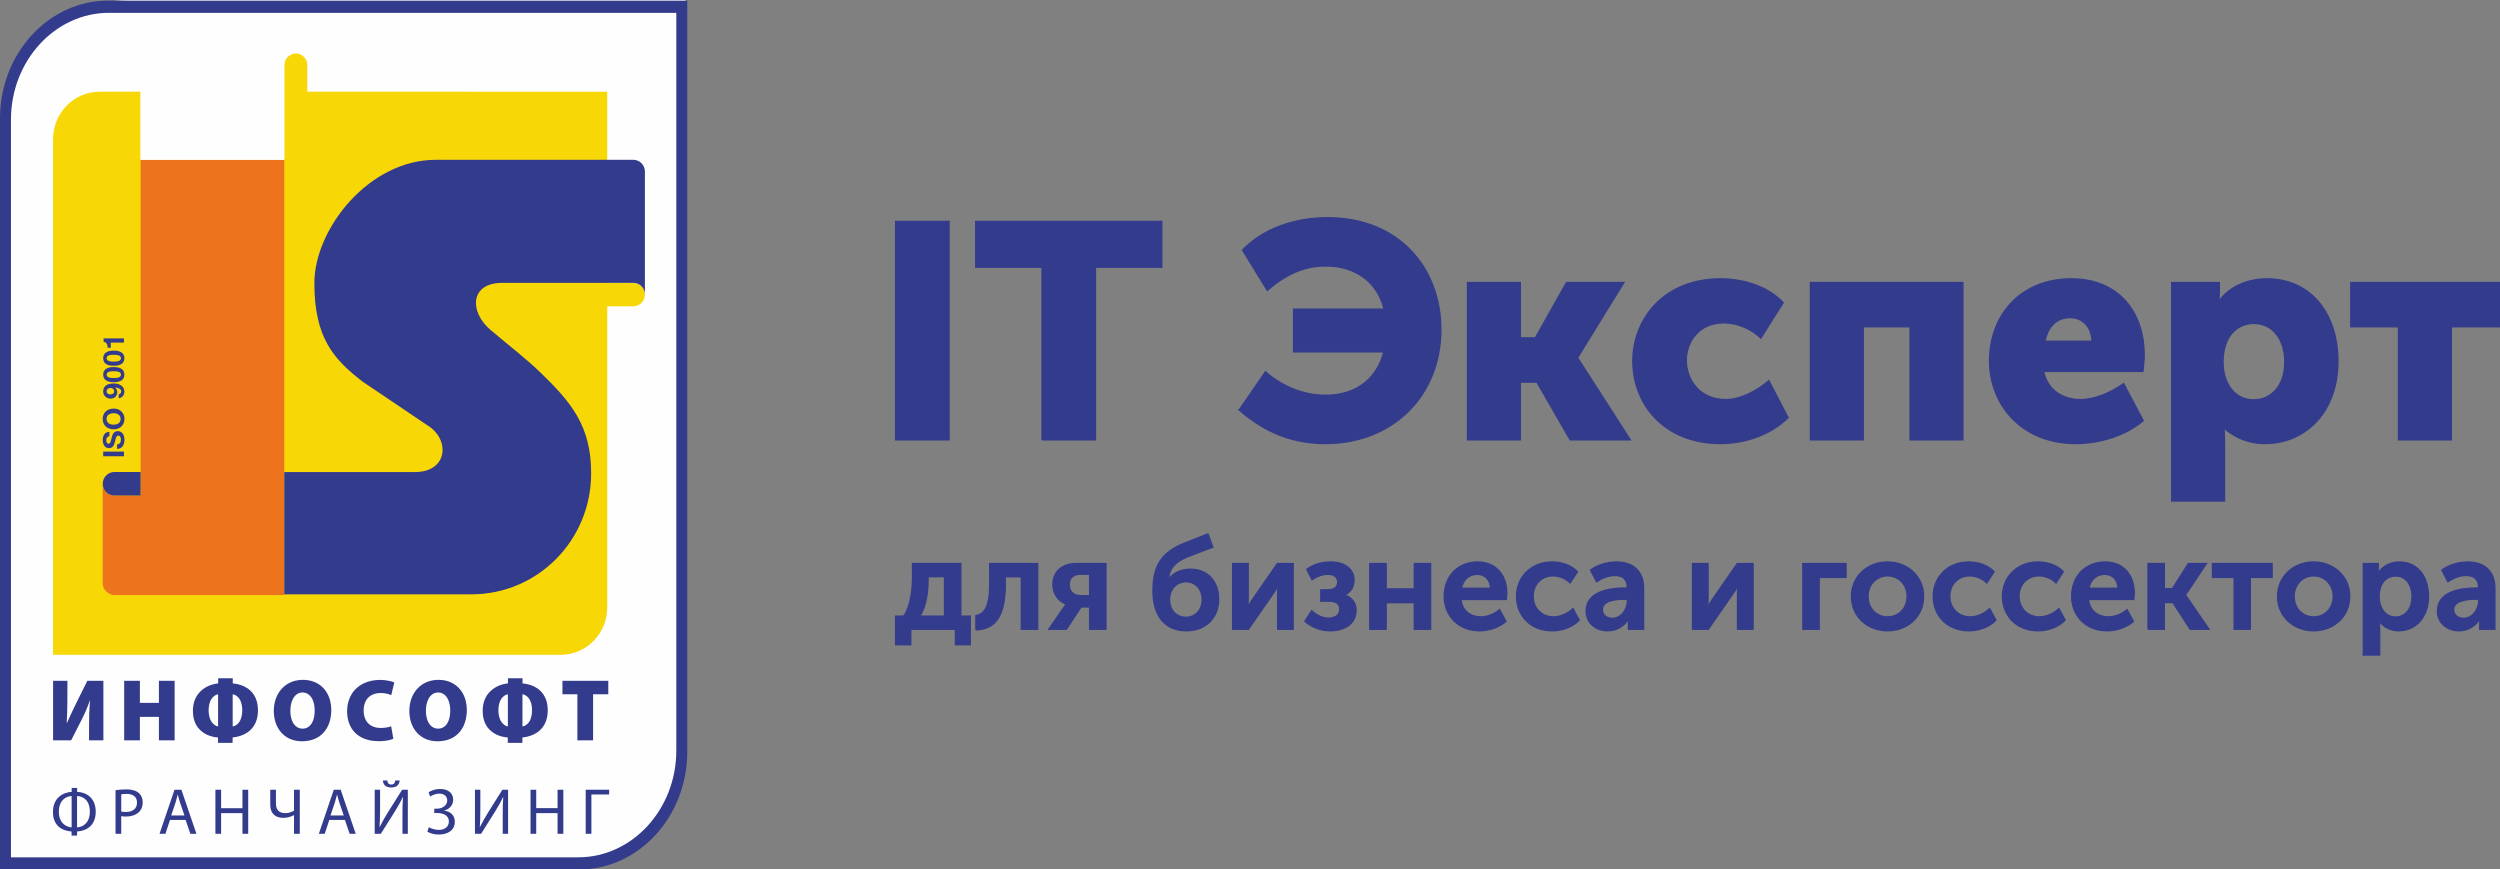
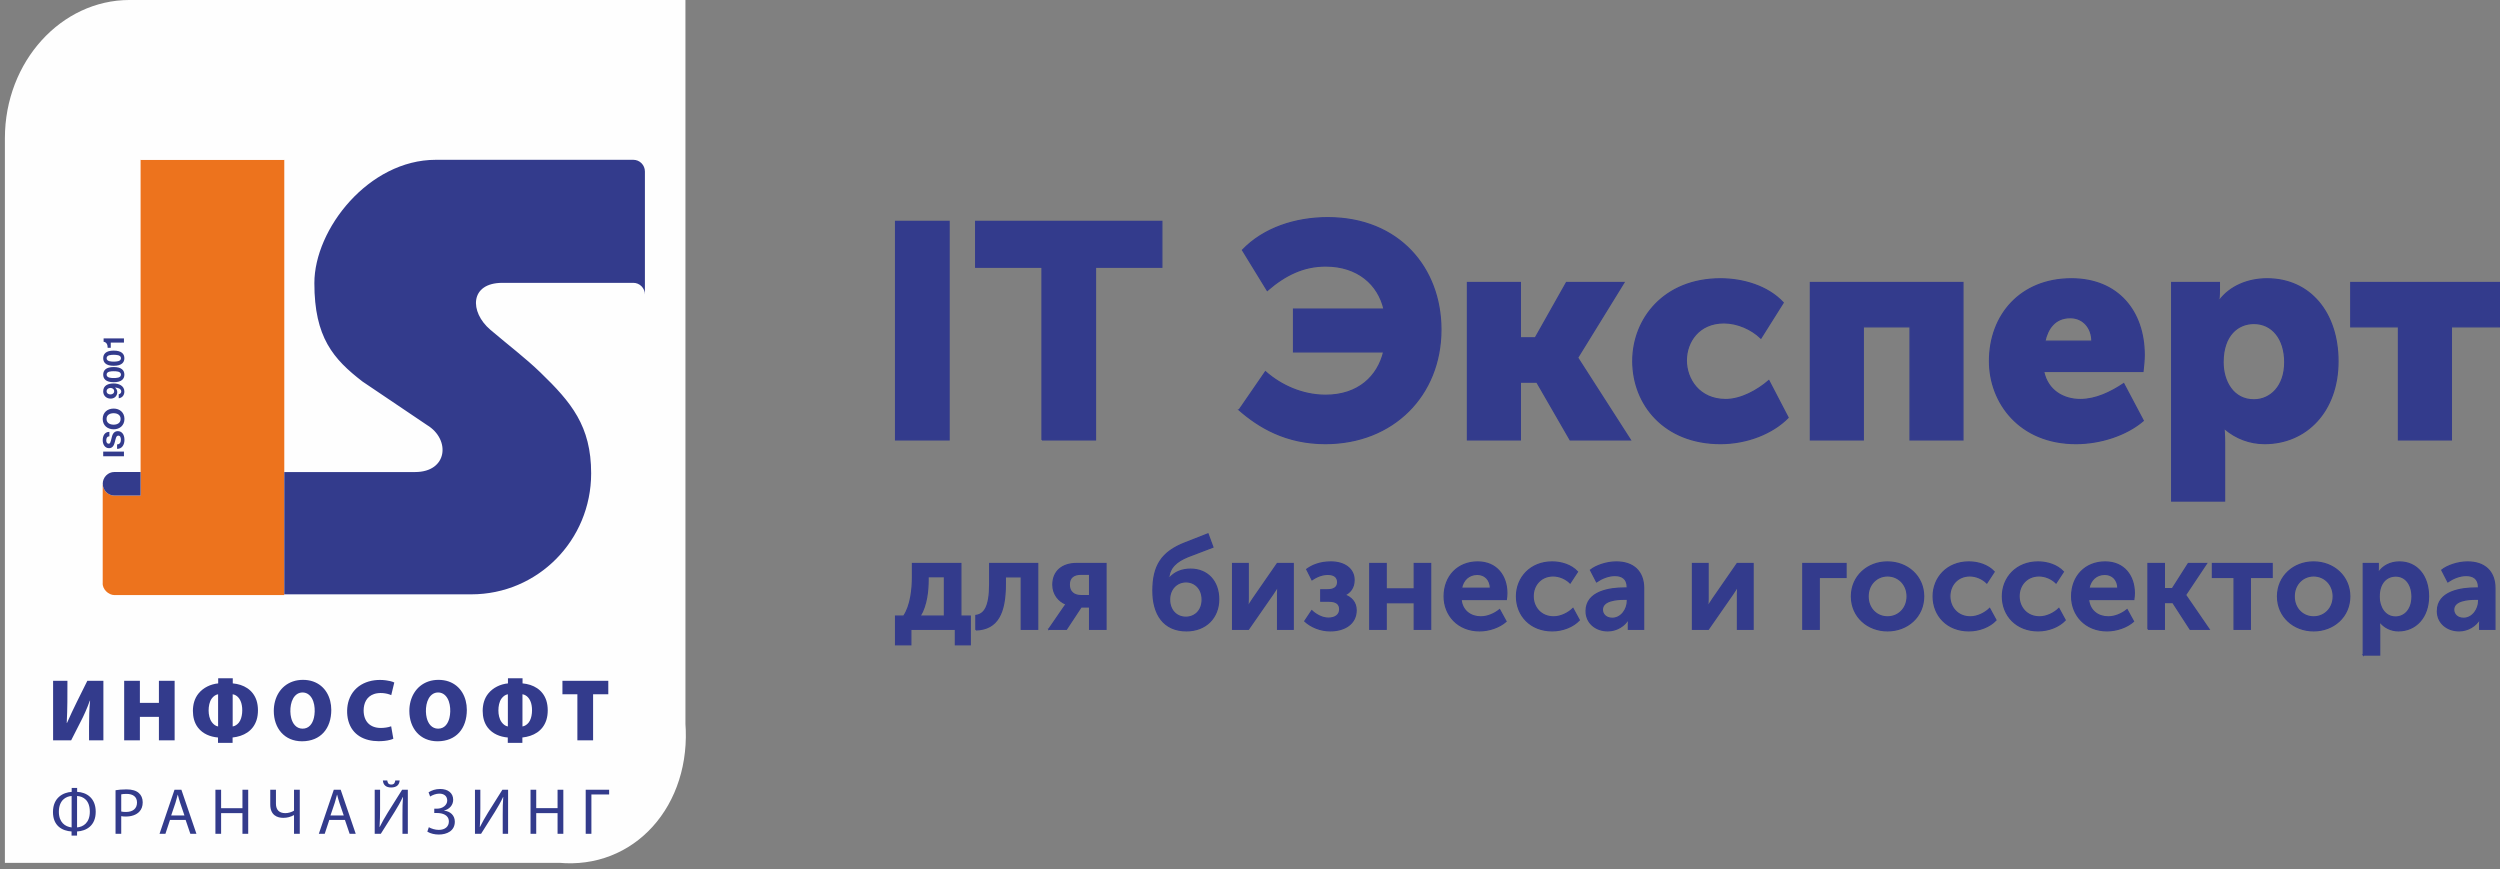
<svg xmlns="http://www.w3.org/2000/svg" xml:space="preserve" width="147.97mm" height="51.463mm" style="shape-rendering:geometricPrecision; text-rendering:geometricPrecision; image-rendering:optimizeQuality; fill-rule:evenodd; clip-rule:evenodd" viewBox="0 0 14800.82 5147.66">
  <rect x="0" y="0" width="14800.82" height="5147.66" fill="#808080" stroke="none" />
  <defs>
    <style type="text/css">  .str0 {stroke:#333B8C;stroke-width:7.62;stroke-miterlimit:22.926} .fil1 {fill:#FEFEFE} .fil3 {fill:#F8D707} .fil4 {fill:#ED731D} .fil2 {fill:#FEFEFE;fill-rule:nonzero} .fil0 {fill:#333B8C;fill-rule:nonzero}  </style>
  </defs>
  <g id="Слой_x0020_1">
    <g id="_984745744">
      <g>
        <path class="fil0 str0" d="M5447.2 3647.66c40.45,-67.17 47.32,-156.48 47.32,-215.25l0 -18.31 96.94 0 0 233.56 -144.26 0zm-145.03 0l0 169.44 90.06 0 0 -91.59 264.1 0 0 91.59 87.78 0 0 -169.44 -55.72 0 0 -311.42 -286.22 0 0 80.91c0,67.17 -9.16,167.91 -51.91,230.51l-48.08 0zm475.52 81.67c128.99,-3.82 174.02,-101.52 174.02,-270.97l0 -43.5 94.64 0 0 310.65 96.95 0 0 -389.27 -283.94 0 0 122.12c0,138.16 -33.59,178.61 -81.67,185.48l0 85.49zm431.25 -3.82l104.57 0 87.02 -132.04 50.37 0 0 132.04 96.94 0 0 -389.27 -174.79 0c-83.96,0 -139.69,45.79 -139.69,125.94 0,55.71 35.11,98.47 78.62,114.49l0 0.76c0,0 -8.4,9.16 -17.55,23.67l-85.49 124.41zm190.82 -199.21c-39.69,0 -69.46,-20.62 -69.46,-64.89 0,-44.26 28.25,-61.83 70.23,-61.83l50.37 0 0 126.71 -51.14 0zm425.91 -28.25c0,138.16 63.36,236.62 198.46,236.62 115.25,0 190.82,-78.62 190.82,-186.24 0,-107.63 -66.41,-178.61 -166.4,-178.61 -45.03,0 -93.88,13.73 -128.22,56.47l-1.53 0c3.82,-67.17 47.32,-103.04 113.73,-130.51l148.07 -56.48 -29 -78.62 -134.33 52.66c-141.98,54.95 -191.59,138.16 -191.59,284.7zm98.47 51.14c0,-61.07 41.98,-104.57 97.7,-104.57 51.9,0 95.41,39.69 95.41,105.33 0,65.65 -43.51,104.57 -96.94,104.57 -52.67,0 -96.17,-38.92 -96.17,-105.33zm373.25 176.32l93.88 0 144.26 -207.61c9.92,-15.26 24.43,-35.87 29.01,-46.55l1.52 0c-0.76,9.91 -2.28,32.06 -2.28,46.55l0 207.61 92.35 0 0 -389.27 -93.88 0 -144.27 208.37c-9.91,15.26 -24.42,36.64 -29,46.56l-1.53 0c0.77,-6.11 2.29,-29.01 2.29,-46.56l0 -208.37 -92.35 0 0 389.27zm427.44 -48.08c35.87,33.58 91.58,57.24 150.36,57.24 84.72,0 153.42,-41.22 153.42,-122.12 0,-48.09 -30.53,-76.33 -65.64,-89.3l0 -1.53c27.48,-12.97 53.42,-39.69 53.42,-87.78 0,-68.69 -60.3,-106.86 -136.63,-106.86 -64.88,0 -111.44,19.85 -143.5,43.51l31.3 61.83c34.35,-22.91 64.88,-32.06 93.88,-32.06 38.92,0 58,17.55 58,46.56 0,32.82 -25.95,45.03 -60.3,45.03l-39.69 0 0 67.17 47.32 0c46.56,0 64.88,18.31 64.88,48.09 0,32.82 -25.96,52.66 -67.17,52.66 -40.46,0 -77.85,-24.43 -98.47,-44.27l-41.21 61.83zm384.69 48.08l96.94 0 0 -157.23 166.39 0 0 157.23 96.94 0 0 -389.27 -96.94 0 0 150.37 -166.39 0 0 -150.37 -96.94 0 0 389.27zm440.41 -194.63c0,110.67 80.9,203.79 209.9,203.79 55.71,0 116.78,-20.61 156.47,-55.72l-38.17 -69.46c-31.29,25.2 -71.75,42.74 -111.44,42.74 -58.77,0 -110.67,-35.11 -116.78,-103.04l267.92 0c1.52,-12.21 3.05,-25.19 3.05,-37.4 0,-103.05 -61.07,-184.72 -172.5,-184.72 -116.78,0 -198.45,83.96 -198.45,203.8zm102.28 -48.09c9.16,-49.61 44.27,-82.43 93.88,-82.43 43.51,0 77.09,30.53 77.85,82.43l-171.73 0zm325.92 48.09c0,112.96 82.43,203.79 211.42,203.79 62.6,0 123.65,-24.43 160.29,-63.36l-37.4 -68.7c-29.01,28.25 -73.28,49.61 -114.49,49.61 -74.81,0 -121.36,-56.47 -121.36,-122.12 0,-66.41 46.55,-120.6 118.3,-120.6 38.17,0 76.33,17.56 100.76,41.99l43.5 -66.41c-37.39,-40.46 -96.94,-58.01 -149.6,-58.01 -128.99,0 -211.42,93.12 -211.42,203.8zm412.17 87.01c0,70.99 58.01,116.78 128.23,116.78 52.66,0 99.23,-29.01 122.89,-70.22l1.52 0c0,0 -2.29,12.2 -2.29,28.24l0 32.82 90.07 0 0 -243.48c0,-98.47 -60.31,-154.95 -161.82,-154.95 -58,0 -120.59,22.14 -152.65,48.09l35.87 69.46c31.3,-21.38 70.23,-37.41 108.39,-37.41 40.45,0 73.28,17.56 73.28,68.7l0 5.34 -16.79 0c-86.25,0 -226.7,19.86 -226.7,136.64zm96.17 -8.4c0,-54.95 82.43,-61.83 131.28,-61.83l16.79 0 0 10.69c0,47.32 -35.12,102.28 -89.3,102.28 -38.93,0 -58.78,-25.19 -58.78,-51.14zm533.54 116.02l93.87 0 144.27 -207.61c9.92,-15.26 24.43,-35.87 29.01,-46.55l1.52 0c-0.76,9.91 -2.29,32.06 -2.29,46.55l0 207.61 92.35 0 0 -389.27 -93.87 0 -144.27 208.37c-9.92,15.26 -24.43,36.64 -29.01,46.56l-1.52 0c0.76,-6.11 2.29,-29.01 2.29,-46.56l0 -208.37 -92.35 0 0 389.27zm653.36 0l96.94 0 0 -306.84 158.77 0 0 -82.43 -255.71 0 0 389.27zm287.76 -194.63c0,119.83 95.4,203.79 213.72,203.79 118.31,0 213.72,-83.96 213.72,-203.79 0,-119.08 -95.4,-203.8 -214.48,-203.8 -117.55,0 -212.95,84.72 -212.95,203.8zm98.46 0c0,-71.75 51.9,-121.37 115.26,-121.37 63.35,0 116.02,49.62 116.02,121.37 0,72.51 -52.67,121.35 -116.02,121.35 -63.36,0 -115.26,-48.84 -115.26,-121.35zm385.46 0c0,112.96 82.43,203.79 211.42,203.79 62.6,0 123.65,-24.43 160.29,-63.36l-37.4 -68.7c-29.01,28.25 -73.28,49.61 -114.49,49.61 -74.81,0 -121.36,-56.47 -121.36,-122.12 0,-66.41 46.55,-120.6 118.31,-120.6 38.16,0 76.32,17.56 100.75,41.99l43.51 -66.41c-37.4,-40.46 -96.94,-58.01 -149.61,-58.01 -128.99,0 -211.42,93.12 -211.42,203.8zm409.88 0c0,112.96 82.44,203.79 211.43,203.79 62.59,0 123.65,-24.43 160.29,-63.36l-37.41 -68.7c-29,28.25 -73.27,49.61 -114.49,49.61 -74.8,0 -121.36,-56.47 -121.36,-122.12 0,-66.41 46.56,-120.6 118.31,-120.6 38.16,0 76.33,17.56 100.76,41.99l43.5 -66.41c-37.4,-40.46 -96.94,-58.01 -149.6,-58.01 -128.99,0 -211.43,93.12 -211.43,203.8zm409.89 0c0,110.67 80.91,203.79 209.9,203.79 55.71,0 116.78,-20.61 156.47,-55.72l-38.16 -69.46c-31.3,25.2 -71.76,42.74 -111.44,42.74 -58.78,0 -110.68,-35.11 -116.79,-103.04l267.92 0c1.52,-12.21 3.05,-25.19 3.05,-37.4 0,-103.05 -61.07,-184.72 -172.5,-184.72 -116.78,0 -198.45,83.96 -198.45,203.8zm102.28 -48.09c9.16,-49.61 44.27,-82.43 93.88,-82.43 43.51,0 77.09,30.53 77.86,82.43l-171.74 0zm349.59 242.72l96.94 0 0 -158 50.37 0 102.28 158 112.21 0 -138.92 -202.26 0 -1.53 123.65 -185.48 -107.63 0 -94.64 148.84 -47.32 0 0 -148.84 -96.94 0 0 389.27zm509.86 0l96.17 0 0 -306.84 128.99 0 0 -82.43 -353.39 0 0 82.43 128.22 0 0 306.84zm257.23 -194.63c0,119.83 95.41,203.79 213.73,203.79 118.3,0 213.72,-83.96 213.72,-203.79 0,-119.08 -95.41,-203.8 -214.48,-203.8 -117.55,0 -212.96,84.72 -212.96,203.8zm98.47 0c0,-71.75 51.9,-121.37 115.26,-121.37 63.35,0 116.01,49.62 116.01,121.37 0,72.51 -52.66,121.35 -116.01,121.35 -63.36,0 -115.26,-48.84 -115.26,-121.35zm409.13 347.29l96.94 0 0 -164.87c0,-19.85 -2.29,-33.58 -2.29,-33.58l1.52 0c27.48,35.11 67.94,54.95 112.21,54.95 102.28,0 177.84,-80.15 177.84,-203.79 0,-120.6 -67.17,-203.8 -172.49,-203.8 -52.66,0 -100,23.67 -125.18,65.65l-1.52 0c0,0 1.52,-12.97 1.52,-27.48l0 -29.01 -88.53 0 0 541.93zm93.87 -345c0,-86.25 47.32,-122.89 98.47,-122.89 56.48,0 96.17,48.08 96.17,122.12 0,77.09 -44.27,120.6 -97.71,120.6 -63.35,0 -96.94,-59.54 -96.94,-119.83zm345.01 84.72c0,70.99 58,116.78 128.23,116.78 52.66,0 99.23,-29.01 122.88,-70.22l1.53 0c0,0 -2.29,12.2 -2.29,28.24l0 32.82 90.06 0 0 -243.48c0,-98.47 -60.3,-154.95 -161.81,-154.95 -58.01,0 -120.6,22.14 -152.66,48.09l35.88 69.46c31.29,-21.38 70.22,-37.41 108.38,-37.41 40.46,0 73.28,17.56 73.28,68.7l0 5.34 -16.79 0c-86.25,0 -226.69,19.86 -226.69,136.64zm96.16 -8.4c0,-54.95 82.44,-61.83 131.29,-61.83l16.78 0 0 10.69c0,47.32 -35.11,102.28 -89.3,102.28 -38.93,0 -58.78,-25.19 -58.78,-51.14z" />
        <path class="fil0 str0" d="M5302.18 2604.41l316.67 0 0 -1293.84 -316.67 0 0 1293.84zm866.78 0l316.67 0 0 -1022.41 392.68 0 0 -271.43 -1102.03 0 0 271.43 392.68 0 0 1022.41zm1167.18 -177.34c115.81,101.34 276.86,199.05 510.29,199.05 401.73,0 684.03,-285.91 684.03,-674.97 0,-363.72 -247.91,-662.3 -669.54,-662.3 -191.82,0 -380.02,61.53 -504.87,191.82l146.57 238.86c108.58,-94.1 217.16,-144.77 345.63,-144.77 190.01,0 311.25,108.57 345.63,255.16l-535.63 0 0 253.34 533.82 0c-34.38,142.96 -148.38,256.96 -343.82,256.96 -137.53,0 -264.2,-57.9 -356.48,-139.34l-155.62 226.2zm1351.75 177.34l313.06 0 0 -342.01 97.72 0 197.24 342.01 356.49 0 -311.25 -484.97 0 -3.62 273.24 -443.34 -340.2 0 -184.58 327.53 -88.66 0 0 -327.53 -313.06 0 0 931.93zm978.97 -466.87c0,256.96 186.39,488.59 519.35,488.59 155.62,0 307.63,-59.72 399.91,-153.81l-114 -218.97c-66.96,57.91 -164.67,112.2 -255.16,112.2 -157.43,0 -233.43,-121.24 -233.43,-231.63 0,-110.38 74.19,-222.58 222.58,-222.58 81.43,0 164.67,38 218.96,90.48l132.1 -209.91c-92.29,-99.53 -240.67,-141.15 -370.97,-141.15 -334.78,0 -519.35,237.06 -519.35,486.78zm1051.37 466.87l313.05 0 0 -669.54 276.87 0 0 669.54 313.05 0 0 -931.93 -902.97 0 0 931.93zm1060.4 -466.87c0,247.91 179.16,488.59 512.11,488.59 142.96,0 296.78,-48.86 398.11,-135.72l-115.82 -218.96c-76,50.66 -164.67,94.09 -256.96,94.09 -99.53,0 -193.63,-52.48 -217.16,-166.48l588.12 0c3.61,-32.57 7.23,-65.15 7.23,-97.72 0,-258.77 -155.62,-450.59 -430.68,-450.59 -300.39,0 -484.97,213.54 -484.97,486.78zm327.53 -117.62c16.28,-74.19 59.73,-139.34 150.2,-139.34 79.62,0 128.47,63.34 128.47,139.34l-278.67 0zm750.97 946.4l313.06 0 0 -349.25c0,-47.04 -3.62,-79.62 -3.62,-79.62l3.62 0c66.95,57.91 150.19,88.67 237.05,88.67 247.91,0 434.3,-191.81 434.3,-486.78 0,-289.53 -166.48,-488.59 -419.83,-488.59 -112.19,0 -218.96,43.43 -282.29,128.48l-3.61 0c0,0 3.61,-28.96 3.61,-59.72l0 -47.05 -282.29 0 0 1293.84zm304.01 -821.54c0,-161.05 88.67,-229.82 182.77,-229.82 108.58,0 182.77,90.48 182.77,229.82 0,142.96 -85.05,222.58 -182.77,222.58 -123.05,0 -182.77,-110.39 -182.77,-222.58zm1038.7 459.63l313.06 0 0 -669.54 284.09 0 0 -262.39 -879.45 0 0 262.39 282.29 0 0 669.54z" />
      </g>
      <g>
        <g>
          <path class="fil1" d="M766.57 172.05l3138.59 0 0 4119.21c30.71,386.71 -231.41,677.9 -584.82,645.3l-3138.59 0 0 -4119.22c0,-355.98 264.03,-645.29 584.82,-645.29z" />
          <path id="1" class="fil2" d="M3905.16 344.11l-3138.59 0 0 -344.11 3138.59 0 152.83 172.05 -152.83 172.05zm0 -344.11l152.83 0 0 172.05 -152.83 -172.05zm-152.83 4291.27l0 -4119.21 305.66 0 0 4119.21 -305.06 15.32 -0.6 -15.32zm0.6 15.32l-0.6 -7.56 0 -7.76 0.6 15.32zm-432.59 802.03l0 -344.11 12.48 0.58 25.32 1.62 24.61 0.2 23.88 -1.17 23.17 -2.49 22.47 -3.73 21.7 -4.94 20.96 -6.09 20.25 -7.21 19.5 -8.26 18.73 -9.29 17.98 -10.28 17.21 -11.2 16.43 -12.14 15.68 -13.04 14.9 -13.89 14.09 -14.73 13.3 -15.57 12.5 -16.38 11.67 -17.15 10.82 -17.95 9.97 -18.68 9.07 -19.48 8.21 -20.29 7.26 -20.99 6.31 -21.77 5.31 -22.53 4.29 -23.26 3.22 -24.03 2.11 -24.8 0.95 -25.59 -0.25 -26.3 -1.53 -27.08 304.46 -30.65 2.53 44.86 0.43 44.42 -1.63 43.87 -3.69 43.28 -5.7 42.59 -7.71 41.82 -9.67 40.93 -11.59 40.01 -13.48 38.97 -15.29 37.81 -17.11 36.68 -18.85 35.41 -20.55 34.04 -22.18 32.62 -23.73 31.09 -25.27 29.56 -26.72 27.92 -28.09 26.22 -29.41 24.45 -30.68 22.65 -31.88 20.79 -32.97 18.82 -34.04 16.87 -35 14.84 -35.91 12.79 -36.8 10.69 -37.56 8.54 -38.25 6.37 -38.89 4.17 -39.48 1.93 -39.97 -0.32 -40.4 -2.6 12.48 0.58zm0 -344.11l6.19 0 6.29 0.58 -12.48 -0.58zm-3138.59 0l3138.59 0 0 344.11 -3138.59 0 -152.83 -172.05 152.83 -172.05zm0 344.11l-152.83 0 0 -172.05 152.83 172.05zm152.83 -4291.28l0 4119.22 -305.66 0 0 -4119.22 0 0 305.66 0zm431.99 -817.34l0 344.11 0 0 -22.28 0.62 -21.96 1.87 -21.6 3.04 -21.24 4.2 -20.86 5.34 -20.47 6.44 -20.08 7.52 -19.63 8.56 -19.16 9.58 -18.65 10.55 -18.14 11.52 -17.58 12.45 -17.01 13.34 -16.39 14.2 -15.74 15.02 -15.05 15.81 -14.35 16.56 -13.61 17.28 -12.84 17.98 -12.04 18.59 -11.21 19.22 -10.37 19.8 -9.49 20.35 -8.59 20.85 -7.66 21.32 -6.73 21.79 -5.75 22.21 -4.77 22.65 -3.77 23.07 -2.72 23.42 -1.65 23.82 -0.57 24.25 -305.66 0 0.97 -42.09 2.89 -41.66 4.78 -41.12 6.59 -40.45 8.37 -39.75 10.11 -39.01 11.77 -38.15 13.4 -37.28 14.97 -36.31 16.47 -35.31 17.93 -34.24 19.33 -33.15 20.71 -32 22.01 -30.79 23.28 -29.57 24.48 -28.27 25.66 -26.94 26.79 -25.57 27.86 -24.13 28.88 -22.67 29.89 -21.14 30.83 -19.59 31.76 -17.97 32.59 -16.28 33.39 -14.56 34.14 -12.78 34.87 -10.98 35.54 -9.08 36.12 -7.16 36.64 -5.16 37.12 -3.13 37.52 -1.06 0 0z" />
        </g>
-         <path class="fil3" d="M589.87 542.58l242.46 0 -0.02 403.58 850.69 0 0 -403.58 0 -157.07 0 -0.01 0.02 -1.77 0 -0.01 0.07 -1.77 0 0 0.11 -1.76 0 0 0.16 -1.75 0 0 0.19 -1.73 0 -0.01 0.24 -1.71 0 -0.01 0.28 -1.71 0 0 0.32 -1.69 0 -0.01 0.37 -1.67 0 -0.01 0.4 -1.66 0 -0.01 0.44 -1.64 0 0 0.48 -1.63 0 -0.01 0.52 -1.61 0 -0.01 0.56 -1.59 0 0 0.59 -1.58 0 -0.01 0.63 -1.55 0 -0.01 0.67 -1.54 0 0 0.71 -1.52 0 -0.01 0.73 -1.5 0.01 0 0.77 -1.48 0 -0.01 0.81 -1.45 0.84 -1.45 0 0 0.87 -1.41 0 -0.01 0.9 -1.39 0.01 -0.01 0.93 -1.36 0.01 -0.01 0.96 -1.34 0 -0.01 1 -1.32 0 0 1.03 -1.29 0.01 -0.01 1.05 -1.27 0.01 0 1.08 -1.24 0.01 -0.01 1.11 -1.21 0 -0.01 1.14 -1.18 0 -0.01 1.18 -1.16 0 -0.01 1.2 -1.13 0 0 1.22 -1.1 0.01 -0.01 1.25 -1.07 0 0 1.27 -1.04 0.01 -0.01 1.3 -1.01 0 -0.01 1.32 -0.98 0.01 0 1.34 -0.95 0.01 0 1.36 -0.92 0.01 0 1.39 -0.89 0 0 1.42 -0.85 0 0 1.44 -0.82 0 -0.01 1.46 -0.78 0 0 1.48 -0.75 0 0 1.5 -0.72 0.01 0 1.51 -0.68 0.01 0 1.53 -0.63 0 -0.01 1.55 -0.6 0.01 0 1.57 -0.57 0 0 1.59 -0.52 0 0 1.61 -0.49 0 -0.01 1.63 -0.44 0 0 1.63 -0.41 0.01 0 1.65 -0.37 1.67 -0.33 1.68 -0.28 0.01 0 1.69 -0.25 1.71 -0.2 1.72 -0.15 1.73 -0.12 1.74 -0.06 0.01 0 1.75 -0.03c37.55,0 68.26,31.23 68.26,69.36l0 157.08c591.9,0 1183.81,0.1 1775.71,0.13 0,377.29 0.02,754.57 0.02,1131.86l154.56 0c37.55,0 68.27,31.21 68.27,69.36 0,38.15 -30.72,69.36 -68.27,69.36l-154.56 0 0 1783.13c0,153.99 -124,279.98 -275.56,279.98l-3005.37 0 0 -3053.83c0,-154 124,-279.99 275.55,-279.99z" />
        <path class="fil4" d="M1683.01 946.16l0 2576.97 -1005.28 0c-36.22,0 -72.93,-36.24 -69.69,-72.15l0 -583.2c0.15,1.02 0.32,2.05 0.5,3.08 3.35,35.25 32.79,63.05 68.33,63.05l155.45 0 0 -0.49 0 -0.25 0 -138.76 0 -1848.25 850.69 0z" />
        <path class="fil1" d="M1683 946.15l-850.69 0 0.02 -560.64c0,-38.16 30.71,-69.36 68.26,-69.36l850.67 0c-37.55,0 -68.26,31.21 -68.26,69.36l0 560.64z" />
        <path class="fil0" d="M314.32 4030.78l0 352.18 106.97 0 53.99 -106.07c21.62,-40.76 40.93,-85.05 56.55,-128.53l1.55 0c-2.48,23.25 -4.2,47.53 -4.97,72.72 -1.84,53.88 -1.2,107.96 -1.2,161.88l84.84 0 0 -352.18 -95.13 0c-40.77,82.53 -83.27,164.92 -120.32,249.24l-1.54 0c4.52,-83.18 4.11,-165.97 4.11,-249.24l-84.85 0zm362.55 -1236.36l155.46 0 0 139.5 -155.46 0c-37.75,0 -68.64,-31.39 -68.64,-69.76 0,-38.36 30.88,-69.74 68.64,-69.74zm56.96 -790.83l0 24.83 -78.12 0 0 30.78 -18.4 0c0.34,-17.32 -5.51,-33.22 -23.94,-35.85l0 -19.76 120.46 0zm-17.71 117.3c0,-20.28 -29.44,-20.28 -43.02,-20.28 -12.56,0 -42,0 -42,20.28 0,19.95 29.44,19.95 42,19.95 13.58,0 43.02,0 43.02,-19.95zm-105.16 0c0,-24.47 15.14,-45.12 62.14,-45.12 48.01,0 63.15,20.66 63.15,45.12 0,24.14 -15.13,44.76 -63.15,44.76 -46.99,0 -62.14,-20.63 -62.14,-44.76zm105.16 97.21c0,-20.29 -29.44,-20.29 -43.02,-20.29 -12.56,0 -42,0 -42,20.29 0,19.94 29.44,19.94 42,19.94 13.58,0 43.02,0 43.02,-19.94zm-105.16 0c0,-24.48 15.14,-45.11 62.14,-45.11 48.01,0 63.15,20.64 63.15,45.11 0,24.14 -15.13,44.76 -63.15,44.76 -46.99,0 -62.14,-20.63 -62.14,-44.76zm42.51 78.66c-11.19,0 -22.38,7.35 -22.38,19.76 0,24.61 44.75,25.21 44.75,0 0,-13.28 -10.5,-19.76 -22.38,-19.76zm49.39 37.61c8.08,-1.57 14.96,-7.87 14.96,-16.45 0,-18 -23.23,-22.73 -36.65,-23.43l-0.34 0.35c18.54,13.37 17.08,40.94 1.03,55.77 -7.4,6.49 -17.38,9.44 -26.84,9.44 -24.62,0 -44.07,-17.3 -44.07,-42.84 0,-37.07 31.84,-47.03 62.3,-47.03 29.44,0 62.99,13.3 62.99,48.08 0,21.16 -12.21,36.91 -33.38,39.71l0 -23.61zm11.17 145.96c0,-24.66 -20.65,-33.93 -41.11,-33.93 -21.52,0 -42.17,9.27 -42.17,33.93 0,24.65 20.66,33.92 42.17,33.92 20.47,0 41.11,-9.27 41.11,-33.92zm-106 0c0,-38.64 28.4,-61.38 64.89,-61.38 35.45,0 63.84,22.74 63.84,61.38 0,38.64 -28.39,61.38 -63.84,61.38 -36.49,0 -64.89,-22.74 -64.89,-61.38zm85.01 150.7c16.35,0 22.72,-12.93 22.72,-27.63 0,-9.62 -2.76,-24.31 -15.32,-24.31 -26.31,0 -9.46,74.32 -55.23,74.32 -25.12,0 -37.17,-24.13 -37.17,-46.69 0,-26.06 11.18,-50 39.59,-50l0 26.58c-14.8,0.87 -18.58,11.54 -18.58,24.66 0,8.74 3.61,18.87 13.93,18.87 9.46,0 10.66,-5.94 18.58,-37.23 2.23,-9.1 7.91,-37.08 35.79,-37.08 22.55,0 39.41,18.01 39.41,51.93 0,27.62 -13.42,53.51 -43.71,53.16l0 -26.59zm40.78 70.28l0 -27.45 -122.87 0 0 27.45 122.87 0zm2861.39 -1755.13l154.59 0c37.55,0 68.26,31.22 68.26,69.35l0 728.42c0,-38.15 -30.72,-69.35 -68.26,-69.35l-775.4 0c-194.17,0 -195.41,172.28 -71.23,277.91 111.19,94.56 206.55,166.12 295.59,252.1 183.3,177.13 301.05,317.32 301.05,597.63 0,398.13 -317.64,716.5 -709.46,716.5l-1107.36 0 0 -724.02 774.32 0c194.14,0 210.38,-193.74 71.22,-277.92l-382.47 -257.9c-173.11,-133.36 -284.97,-261.77 -284.97,-582.35 0,-320.57 321.81,-730.38 718.81,-730.38l1015.32 0zm-2860.11 3084.62l0 352.18 93.08 0 0 -138.99 112.62 0 0 138.99 93.06 0 0 -352.18 -93.06 0 0 130.63 -112.62 0 0 -130.63 -93.08 0zm556.55 -15.15l0 30.32c-44.12,4.28 -87.72,24.6 -116.21,59.65 -23.97,29.28 -33.14,65.36 -33.43,102.86 0.14,35.82 8.15,71.27 30.43,99.8 28.74,36.9 72.99,54.39 118.18,58l0 31.88 86.39 0 0 -31.88c64.59,-6.83 121.02,-37.86 142.02,-103.64 11.02,-34.09 10.81,-81.05 -0.17,-115.13 -21.03,-64.36 -77.04,-95.98 -140.82,-101.54l0 -30.32 -86.39 0zm-0.5 285.3c-14.84,-2.01 -27.73,-13.02 -36.52,-24.74 -14.59,-19.47 -19.41,-45.9 -19.55,-69.85 0.13,-24.07 4.3,-51.68 18.93,-71.41 9.25,-12.25 21.91,-21.94 37.13,-24.74l0 190.73zm86.38 -190.73c27.21,4.82 43.68,27.12 51.24,52.69 9.63,32.54 7.56,87.19 -14.64,115.13 -9.32,11.54 -21.81,20.64 -36.6,22.91l0 -190.73zm410.52 278.51c110.83,-0.35 172.96,-76.05 173.28,-185.5 0,-74.88 -35.47,-143.39 -107.82,-168.68 -36.13,-12.65 -82.93,-12.66 -119.13,-0.18 -74.99,25.66 -113.47,96.86 -113.47,174.62 0,102.35 62.98,179.75 167.13,179.75zm3.09 -74.72c-37.45,-0.29 -58.82,-29.57 -67.29,-63.76 -10.94,-43.82 -5.46,-116.55 37.2,-142.38 18.02,-10.85 42.36,-10.76 60.42,0 42.99,26.04 47.47,98.1 36.86,142.21 -8.41,34.91 -28.93,63.93 -67.19,63.93zm524.67 -14.1c-17.75,6.94 -42.75,9.92 -61.71,9.92 -63.67,-0.25 -101.05,-38.99 -101.32,-103.47 0.22,-44.2 18.25,-82.47 61.38,-97.36 30.61,-10.53 72.58,-6.66 102.15,6.44l18 -74.72c-13.8,-7.13 -34.32,-10.89 -49.62,-12.88 -92.01,-12.17 -187.36,22.32 -219.49,117.74 -12.39,37.48 -13.37,83.03 -3.17,121.22 23.43,86.16 96.58,121.1 179.72,121.41 22.31,-0.16 46.17,-2.01 67.8,-7.85 8.4,-2.18 14.74,-4.44 19.11,-6.78l-12.85 -73.68zm274.76 88.82c110.82,-0.35 172.95,-76.05 173.27,-185.5 0,-74.89 -35.47,-143.38 -107.81,-168.68 -36.12,-12.64 -82.94,-12.66 -119.13,-0.18 -75,25.66 -113.48,96.86 -113.48,174.62 0,102.35 62.98,179.75 167.14,179.75zm3.08 -74.72c-37.45,-0.29 -58.81,-29.57 -67.29,-63.76 -10.94,-43.83 -5.45,-116.52 37.19,-142.38 18.04,-10.84 42.37,-10.76 60.43,0 42.99,26.03 47.47,98.13 36.86,142.21 -8.39,34.9 -28.93,63.93 -67.19,63.93zm413.6 -298.37l0 30.32c-44.12,4.27 -87.74,24.59 -116.22,59.65 -23.98,29.27 -33.14,65.36 -33.43,102.86 0.15,35.81 8.15,71.28 30.43,99.8 28.74,36.9 73,54.39 118.19,58l0 31.88 86.38 0 0 -31.88c64.62,-6.83 120.99,-37.86 142.02,-103.64 11.02,-34.1 10.82,-81.04 -0.17,-115.13 -21,-64.35 -77.06,-95.98 -140.82,-101.54l0 -30.32 -86.38 0zm-0.52 285.3c-14.83,-2.02 -27.72,-13.03 -36.51,-24.74 -14.58,-19.46 -19.42,-45.91 -19.55,-69.85 0.12,-24.04 4.31,-51.71 18.94,-71.41 9.24,-12.24 21.9,-21.94 37.11,-24.74l0 190.73zm86.38 -190.73c27.21,4.81 43.7,27.12 51.26,52.69 9.6,32.51 7.56,87.23 -14.66,115.13 -9.31,11.54 -21.8,20.64 -36.6,22.91l0 -190.73zm325.16 272.76l93.07 0 0 -272.76 89.99 0 0 -79.42 -271.52 0 0 79.42 88.45 0 0 272.76z" />
-         <path class="fil0" d="M639.06 3.89l3429.74 0 0 4447.1c0,384.34 -288.51,696.67 -639.07,696.67l-3429.73 0 0 -4447.11c0,-384.32 288.51,-696.66 639.06,-696.66zm3364.87 72.1l-3359.41 0c-317.85,0 -579.67,283.43 -579.67,631.89l0 4367.68 3359.42 0c317.86,0 579.66,-283.42 579.66,-631.89l0 -4367.68z" />
        <path class="fil0" d="M424.39 4664.89l0 23.25c-50.38,3.1 -110.84,33.72 -110.84,119.37 0,82.55 55.41,111.61 110.06,115.1l0 24.42 32.56 0 0 -24.42c55.42,-3.1 110.45,-34.49 110.45,-116.65 0,-82.16 -55.02,-115.49 -110.06,-117.82l0 -23.25 -32.17 0zm-0.39 233.69c-38.37,-3.87 -75.57,-30.23 -75.57,-92.62 0,-67.82 41.47,-91.46 75.57,-93.4l0 186.03zm32.17 -186.03c37.59,1.94 75.57,25.97 75.57,93.01 0,64.73 -37.98,89.91 -75.57,93.01l0 -186.03zm227.81 224.01l33.71 0 0 -104.64c7.75,1.94 17.05,2.32 27.14,2.32 32.94,0 62.01,-9.68 79.83,-28.68 13.17,-13.56 20.16,-32.17 20.16,-55.8 0,-23.26 -8.53,-42.24 -22.87,-54.64 -15.5,-13.95 -39.92,-21.71 -73.25,-21.71 -27.13,0 -48.44,2.33 -64.72,5.04l0 258.11zm33.71 -233.69c5.82,-1.55 17.05,-2.71 31.79,-2.71 37.2,0 61.62,16.66 61.62,51.15 0,36.04 -24.81,55.8 -65.5,55.8 -11.24,0 -20.54,-0.77 -27.91,-2.71l0 -101.54zm381.28 151.53l27.91 82.16 36.04 0 -89.14 -261.21 -40.69 0 -88.74 261.21 34.88 0 27.13 -82.16 92.62 0zm-85.65 -26.36l25.58 -75.57c5.04,-15.88 9.3,-31.78 13.18,-47.28l0.77 0c3.88,15.11 7.75,30.62 13.56,47.67l25.58 75.18 -78.67 0zm261.92 -152.69l0 261.21 33.71 0 0 -122.46 126.34 0 0 122.46 34.11 0 0 -261.21 -34.11 0 0 109.29 -126.34 0 0 -109.29 -33.71 0zm324.69 0l0 87.97c0,63.95 42.63,78.67 77.12,78.67 22.87,0 44.57,-5.81 62.79,-16.27l0.77 0 0 110.84 34.11 0 0 -261.21 -34.11 0 0 124.01c-13.56,8.53 -33.33,14.73 -51.54,14.73 -36.82,0 -55.41,-20.16 -55.41,-55.81l0 -82.93 -33.72 0zm442.12 179.05l27.91 82.16 36.04 0 -89.14 -261.21 -40.69 0 -88.74 261.21 34.88 0 27.13 -82.16 92.62 0zm-85.65 -26.36l25.58 -75.57c5.04,-15.88 9.3,-31.78 13.18,-47.28l0.77 0c3.88,15.11 7.75,30.62 13.56,47.67l25.58 75.18 -78.67 0zm261.92 -152.69l0 261.21 36.04 0 81.77 -129.83c17.82,-29.06 35.66,-59.3 48.44,-87.97l1.16 0.39c-2.71,32.94 -3.1,63.95 -3.1,106.19l0 111.23 31.79 0 0 -261.21 -33.72 0 -84.49 134.47c-18.98,31.01 -35.26,59.3 -48.44,86.43l-0.77 -0.39c2.32,-34.88 3.1,-68.99 3.1,-110.46l0 -110.06 -31.78 0zm48.44 -54.64c1.93,25.58 17.05,41.47 48.83,41.47 32.94,0 48.44,-15.89 50.37,-41.47l-25.96 0c-1.55,12.78 -5.82,24.03 -23.65,24.03 -18.21,0 -22.09,-12.01 -23.64,-24.03l-25.97 0zm279.73 94.94c13.95,-8.91 34.49,-17.04 54.25,-17.04 28.3,0 46.9,14.72 46.9,41.08 0,26.74 -26.75,48.05 -61.24,48.05l-15.5 0 0 25.58 15.5 0c33.33,0 70.92,11.24 70.92,50.38 0,28.68 -21.32,49.6 -60.07,49.6 -21.32,0 -44.57,-7.75 -58.53,-15.88l-8.91 26.35c19.77,12.02 44.57,17.05 68.21,17.05 47.67,0 94.56,-21.71 94.56,-75.96 0,-37.59 -26.74,-61.62 -63.56,-65.5l0 -0.77c30.62,-6.98 53.86,-31.4 53.86,-63.56 0,-40.31 -31.39,-63.95 -76.73,-63.95 -28.3,0 -51.15,8.13 -68.99,19.77l9.3 24.8zm265.41 -40.3l0 261.21 36.04 0 81.77 -129.83c17.82,-29.06 35.66,-59.3 48.44,-87.97l1.16 0.39c-2.71,32.94 -3.1,63.95 -3.1,106.19l0 111.23 31.79 0 0 -261.21 -33.72 0 -84.49 134.47c-18.98,31.01 -35.26,59.3 -48.44,86.43l-0.77 -0.39c2.32,-34.88 3.1,-68.99 3.1,-110.46l0 -110.06 -31.78 0zm328.95 0l0 261.21 33.71 0 0 -122.46 126.35 0 0 122.46 34.11 0 0 -261.21 -34.11 0 0 109.29 -126.35 0 0 -109.29 -33.71 0zm326.64 0l0 261.21 33.71 0 0 -232.92 105.03 0 0 -28.29 -138.74 0z" />
      </g>
    </g>
  </g>
</svg>